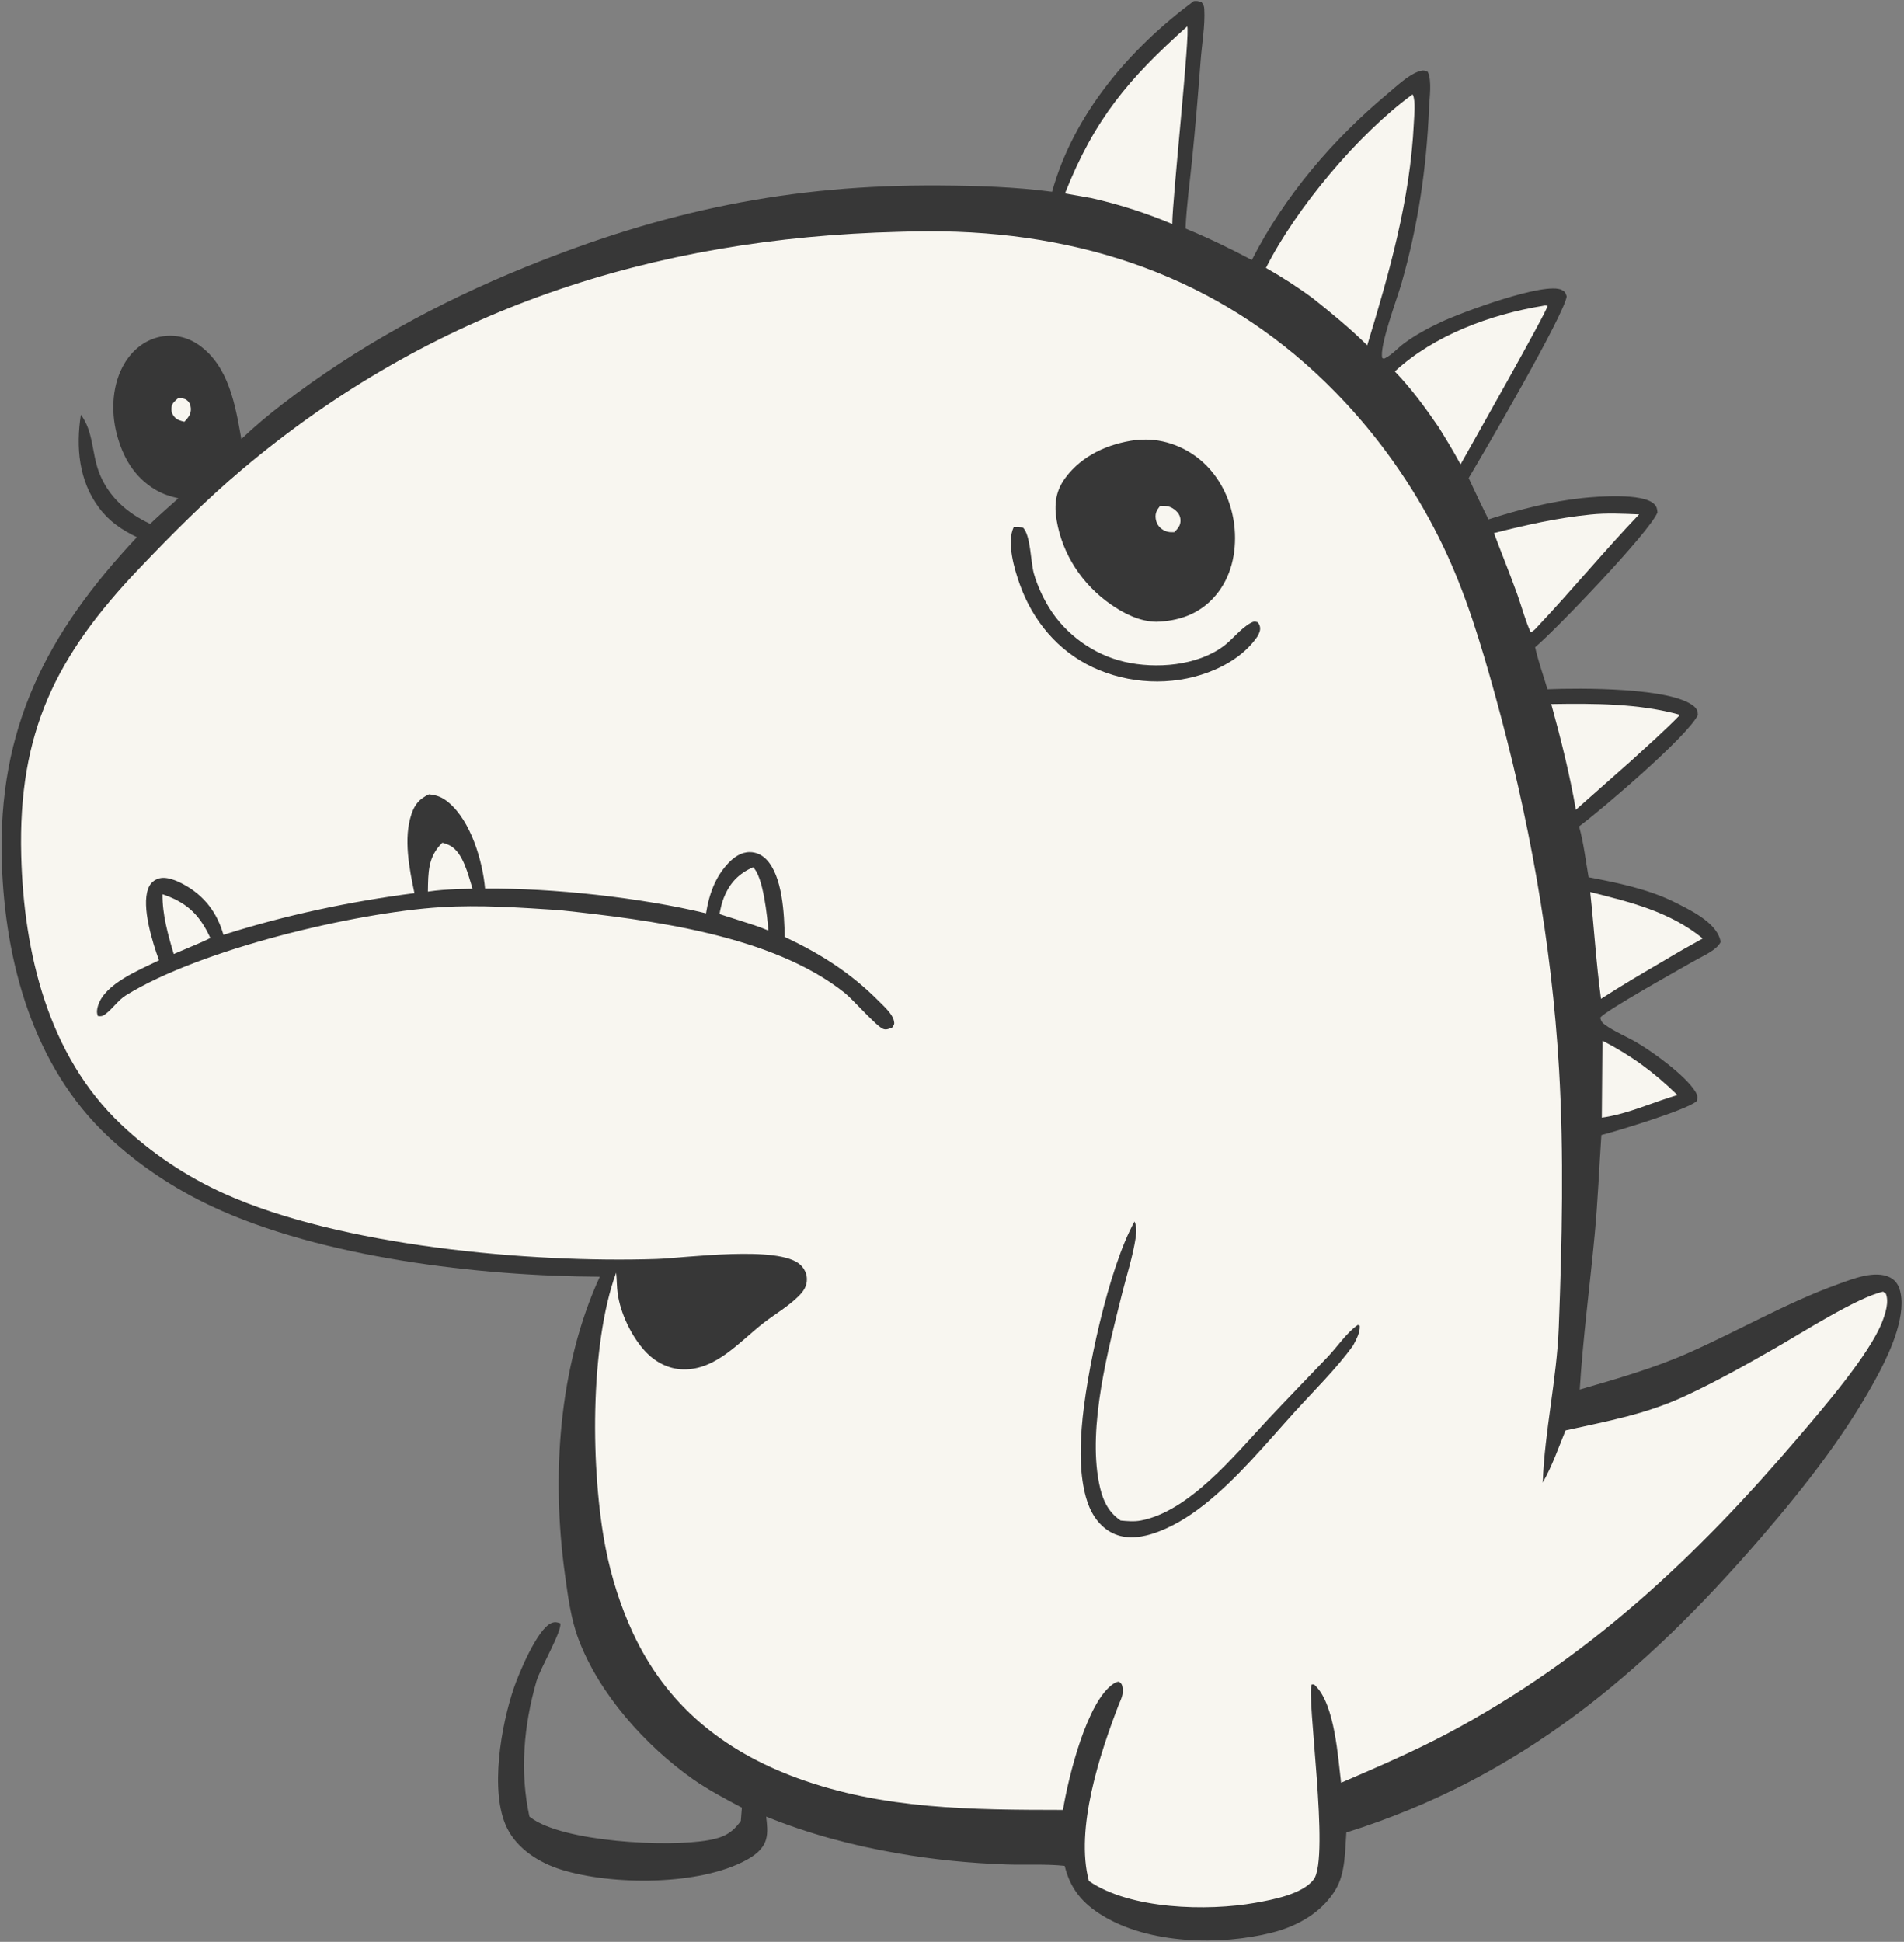
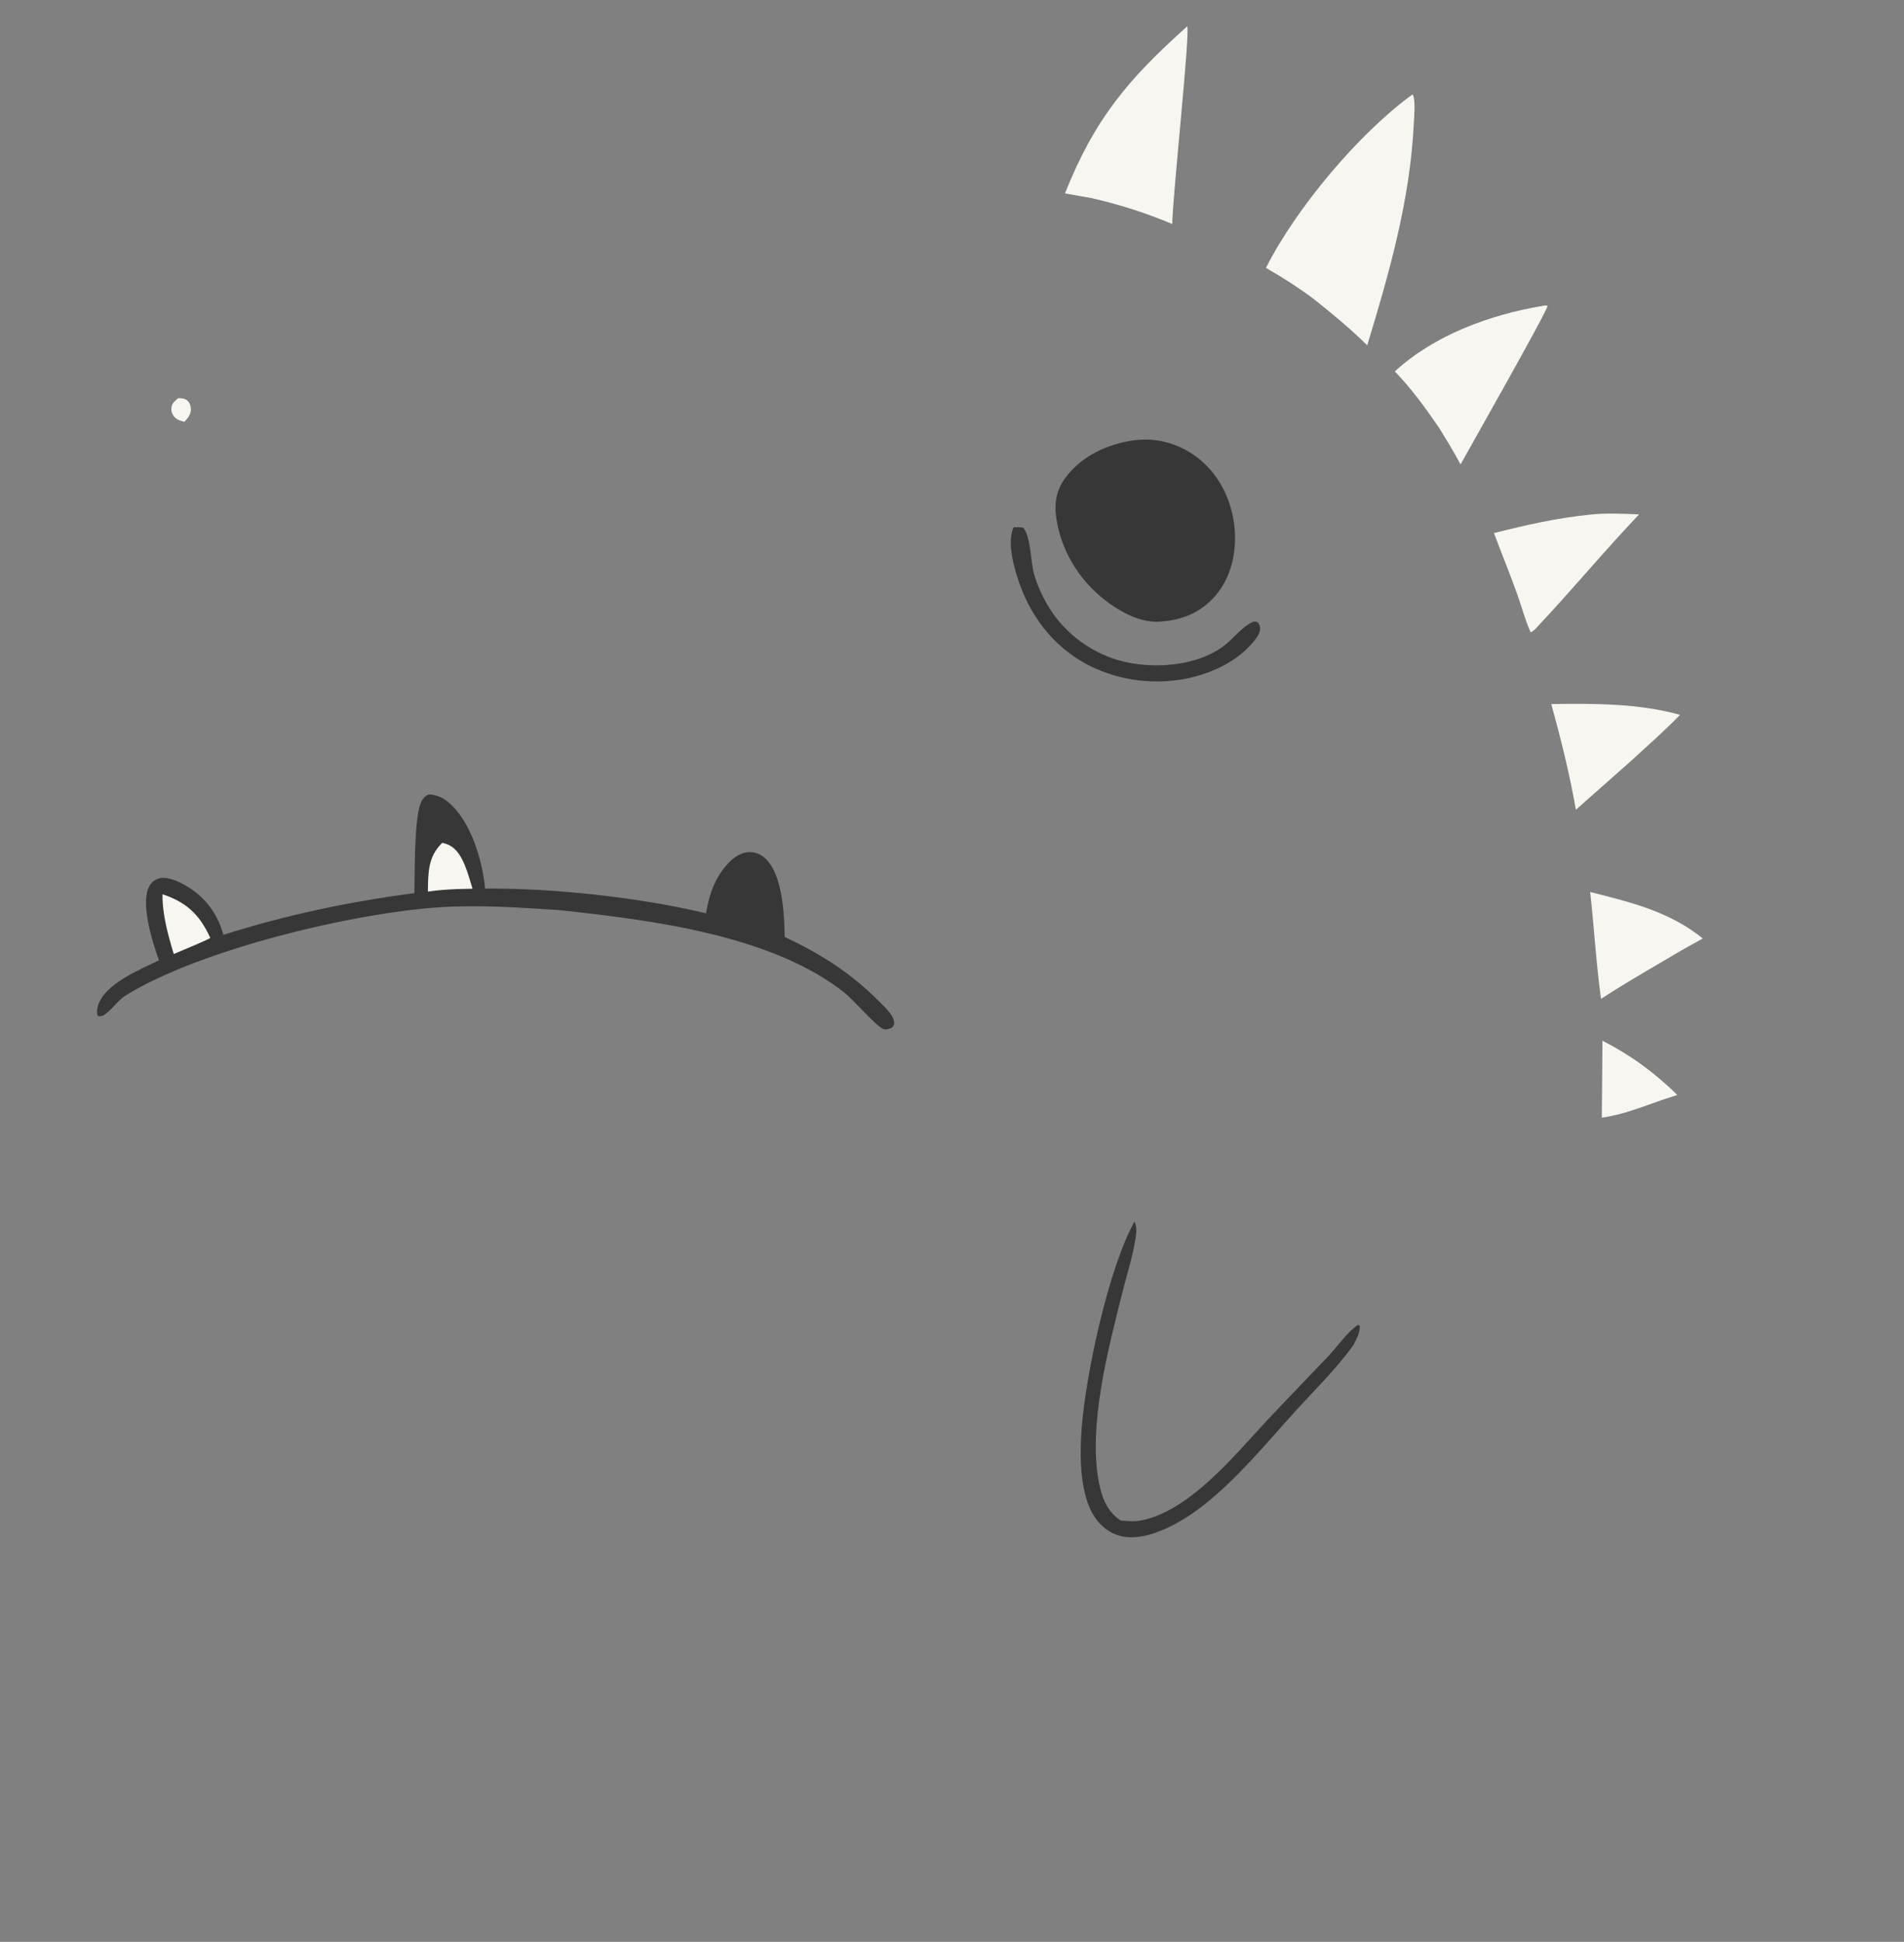
<svg xmlns="http://www.w3.org/2000/svg" width="717" height="731" viewBox="0 0 717 731" fill="none">
  <rect x="0" y="0" width="717" height="731" fill="#808080" stroke="none" />
  <g clip-path="url(#clip0_1398_7363)">
-     <path d="M449.534 0.408C450.791 0.259 451.386 0.403 452.548 0.894C453.202 1.859 453.434 2.222 453.503 3.425C453.855 9.542 452.605 16.576 452.14 22.715C451.196 35.188 450.176 47.599 448.918 60.047C448.047 68.68 446.826 77.374 446.433 86.04C454.954 89.543 463.274 93.552 471.409 97.874C483.617 73.847 502.079 52.306 522.709 35.129C526.024 32.367 530.484 28.046 534.618 26.785C535.919 26.389 536.484 26.48 537.674 27.066C539.301 30.451 538.28 36.99 538.131 40.703C537.228 63.292 533.973 85.052 527.723 106.832C526.097 112.496 519.321 130.466 520.527 134.798C521.421 135.103 520.99 135.126 521.942 134.631C524.328 133.394 526.326 131.061 528.484 129.438C532.774 126.21 537.714 123.571 542.555 121.28C550.121 117.699 582.067 105.823 588.193 109.169C589.482 109.873 589.549 110.295 589.975 111.599C588.94 118.718 558.492 170.896 553.062 179.96C555.486 185.181 557.94 190.376 560.504 195.529C572.071 191.828 583.927 188.753 596.03 187.479C601.568 186.896 618.584 185.55 622.866 189.705C623.925 190.733 624.039 191.504 624.164 192.927C621.132 200.384 585.443 237.549 578.089 243.63C579.276 248.926 581.174 254.26 582.738 259.467C594.984 258.969 629.41 258.741 637.879 265.873C639.033 266.845 639.335 267.708 639.392 269.17C635.279 277.392 603.285 304.64 594.636 311.111C596.369 317.226 597.114 323.954 598.228 330.231C609.082 332.302 620.875 334.733 630.783 339.708C636.389 342.523 645.77 346.983 647.701 353.495C648.053 354.679 647.982 354.766 647.213 355.744C645.177 358.328 640.228 360.392 637.38 362.066C633.333 364.446 603.989 380.715 602.616 383.131C602.955 384.511 603.338 385.037 604.512 385.873C608.054 388.395 612.484 390.18 616.262 392.386C622.557 396.064 634.804 404.945 638.504 411.041C639.269 412.302 639.333 413.086 638.966 414.482C635.742 417.649 609.072 425.748 603.04 427.288C602.192 439.816 601.695 452.321 600.515 464.835C598.682 484.278 596.108 503.587 594.892 523.09C608.678 519.105 622.508 515.167 635.669 509.36C654.54 501.033 672.596 490.498 692.008 483.476C697.52 481.482 706.064 477.996 711.73 480.881C713.51 481.788 714.698 483.293 715.311 485.182C718.277 494.324 712.095 508.117 707.971 516.043C696.243 538.579 679.641 559.698 663.088 578.871C618.929 630.017 572.544 669.237 507.002 689.837C506.477 696.755 506.68 705.016 503.057 711.158C497.895 719.909 488.624 725.11 479.018 727.538C459.511 732.471 432.786 731.885 415.191 721.126C407.637 716.506 403.057 711.121 400.929 702.384C393.756 701.617 386.246 702.114 379.021 701.866C365.264 701.394 351.513 700.049 337.957 697.661C320.85 694.692 304.627 690.369 288.518 683.857C288.832 686.711 289.271 689.78 288.429 692.579C287.347 696.173 284.203 698.481 281.049 700.203C263.261 709.915 230.411 709.746 211.338 703.806C203.118 701.245 194.841 696.082 190.932 688.136C184.241 674.534 188.805 649.19 193.499 635.453C195.353 630.027 202.409 613.007 207.711 610.959C209.008 610.458 209.727 610.649 211.004 611.084C211.633 614.166 203.391 628.127 202.019 632.893C197.249 649.463 195.68 666.932 199.37 683.844C199.545 683.98 199.717 684.12 199.895 684.253C212.036 693.357 251.154 695.464 266.705 692.752C272.303 691.776 275.708 690.133 278.972 685.478L279.368 680.488C273.115 677.152 266.724 673.815 260.921 669.734C243.144 657.233 225.598 637.667 217.862 617.094C214.939 609.32 213.86 600.777 212.73 592.582C207.67 555.887 210.249 514.577 225.878 480.602C180.66 480.422 120.948 473.438 79.77 454.125C65.547 447.455 52.175 438.594 40.715 427.847C12.561 401.443 1.87 362.184 0.684 324.654C-0.916 274.045 17.606 238.366 51.554 202.223C45.842 199.482 41.056 196.233 37.239 191.094C29.651 180.876 28.558 168.345 30.45 156.13C35.194 162.44 34.529 170.465 37.246 177.686C40.692 186.847 47.811 193.178 56.554 197.208C60.008 193.916 63.602 190.756 67.174 187.592C64.111 186.895 61.329 186.015 58.605 184.405C50.548 179.641 46.218 172.128 43.934 163.264C41.7 154.594 42.253 144.387 46.994 136.606C49.944 131.766 54.473 128.057 60.07 126.825C65.278 125.679 70.502 126.796 74.854 129.846C86.214 137.806 88.636 152.627 90.877 165.275C95.851 160.567 101.05 156.193 106.48 152.022C134.403 130.579 165.38 113.695 197.975 100.483C250.303 79.272 297.472 69.431 354.045 69.816C368.207 69.912 382.126 70.341 396.187 72.186C404.318 42.88 425.42 18.297 449.534 0.408Z" fill="#373737" />
    <path d="M67.113 149.875C68.199 149.926 69.313 149.904 70.239 150.558C71.323 151.323 71.771 152.414 71.865 153.695C72.025 155.86 70.848 157.298 69.444 158.767C67.976 158.434 66.612 158.078 65.612 156.852C64.699 155.733 64.415 154.715 64.601 153.277C64.805 151.697 65.989 150.845 67.113 149.875Z" fill="#F8F6F0" />
    <path d="M603.447 391.773C614.236 397.295 622.991 403.731 631.653 412.202C629.552 412.855 627.468 413.567 625.379 414.257C618.183 416.75 610.787 419.716 603.208 420.734L603.447 391.773Z" fill="#F8F6F0" />
    <path d="M598.827 335.797C614.112 339.624 628.751 343.172 641.222 353.285C636.35 355.958 631.534 358.681 626.773 361.548C618.73 366.241 610.719 370.935 602.901 376C601.075 362.72 600.307 349.145 598.827 335.797Z" fill="#F8F6F0" />
    <path d="M584.171 265.047C600.22 264.784 617.152 264.788 632.667 269.089C626.753 275.206 620.286 280.852 614.022 286.61L593.434 304.828C591.106 291.421 587.793 278.155 584.171 265.047Z" fill="#F8F6F0" />
    <path d="M598.978 193.707C604.959 193.075 611.249 193.388 617.25 193.644C604.165 207.343 592.124 221.957 579.124 235.749C578.224 236.719 577.65 237.493 576.405 238.021C574.351 233.502 573.117 228.634 571.451 223.965C568.669 216.168 565.495 208.443 562.593 200.679C574.696 197.61 586.534 194.939 598.978 193.707Z" fill="#F8F6F0" />
    <path d="M580.878 115.165C581.76 114.967 581.959 114.961 582.797 115.12C582.616 117.203 553.751 168.112 550.005 174.817C547.474 170.065 544.674 165.508 541.844 160.931C536.771 153.51 531.509 146.305 525.261 139.819C540.075 126.165 561.187 118.408 580.878 115.165Z" fill="#F8F6F0" />
    <path d="M447.052 9.938C448.331 11.262 441.444 75.195 441.447 84.323C431.482 80.15 421.664 76.995 411.136 74.596L401.04 72.811C412.212 44.672 425.044 29.614 447.052 9.938Z" fill="#F8F6F0" />
    <path d="M531.927 35.539C531.981 35.619 532.051 35.69 532.089 35.779C533.102 38.132 532.542 43.592 532.414 46.298C531.049 75.152 523.211 102.555 514.863 129.996C508.468 123.674 501.524 117.968 494.495 112.372C488.791 108.139 482.89 104.37 476.725 100.851C487.976 78.515 511.606 50.263 531.927 35.539Z" fill="#F8F6F0" />
-     <path d="M338.658 87.273C345.876 87.043 353.095 86.992 360.314 87.257C417.442 89.347 467.638 109.519 506.785 151.733C521.701 167.818 534.189 186.204 543.64 206.01C552.011 223.554 557.668 242.392 562.859 261.078C575.668 307.18 584.309 354.631 587.093 402.434C588.972 434.689 588.224 467.315 586.998 499.596C586.252 519.244 581.688 538.507 580.955 558.117C584.466 551.989 586.88 545.007 589.545 538.466C605.504 534.926 619.599 532.473 634.683 525.469C646.306 520.073 657.561 513.742 668.682 507.382C678.334 501.862 699.4 488.392 709.138 486.245L710.154 486.971C711.465 490.119 709.945 494.634 708.745 497.713C704.008 509.865 686.366 530.291 677.628 540.547C638.902 586.002 598.148 624.403 545 652.612C532.07 659.476 518.455 665.303 505.018 671.102C503.852 661.47 502.654 641.845 495.446 634.679C494.683 633.921 495.059 634.121 493.982 634.083C491.821 637.883 500.866 699.29 494.72 707.482C490.516 713.085 479.182 715.162 472.695 716.317C454.793 719.504 425.59 718.86 410.042 708.076C404.807 688.424 414.189 660.136 421.318 641.632C422.164 639.665 423.095 637.761 422.769 635.56C422.577 634.264 422.44 633.788 421.367 633.036C420.534 633.134 420.108 633.303 419.386 633.773C409.258 640.368 402.247 669.323 400.283 681.339C366.115 681.284 332.719 681.233 300.224 669.333C272.25 659.089 250.874 641.803 238.249 614.5C233.627 604.505 230.23 593.756 228.103 582.95C222.434 554.159 221.977 506.613 232.024 479.093C232.313 481.693 232.24 484.331 232.603 486.932C233.636 494.338 237.733 502.908 242.735 508.437C246.492 512.589 251.588 515.378 257.262 515.503C269.668 515.778 278.647 504.892 287.603 497.969C291.856 494.682 296.745 491.852 300.585 488.088C302.515 486.195 303.919 484.252 303.857 481.438C303.812 479.414 302.915 477.556 301.459 476.167C293.533 468.602 257.854 473.592 247.229 473.938C199.346 475.497 128.122 469.022 84.54 449.383C70.198 442.92 57.032 434.106 45.601 423.294C18.098 397.279 8.944 358.679 7.99 322.025C6.784 275.673 21.036 246.933 52.452 213.971C64.762 201.056 77.475 188.272 91.118 176.764C162.803 116.299 245.711 89.6 338.658 87.273Z" fill="#F8F6F0" />
    <path d="M381.726 198.47C382.946 198.402 384.02 198.44 385.231 198.603C388.156 201.511 388.119 211.654 389.346 215.952C390.601 220.344 392.697 224.893 395.092 228.781C401.322 238.892 411.902 246.478 423.47 249.14C435.331 251.869 450.746 250.662 460.745 243.231C464.265 240.615 467.097 236.686 470.913 234.537C472.005 233.923 472.472 233.873 473.643 234.233C473.932 234.668 474.223 235.049 474.379 235.564C474.842 237.086 474.239 238.195 473.589 239.501C469.198 245.961 462.212 250.407 454.997 253.102C441.055 258.309 424.992 257.529 411.531 251.209C398.33 245.01 388.917 233.638 384.039 220.016C381.992 214.298 379 204.204 381.726 198.47Z" fill="#373737" />
    <path d="M427.244 459.812C428.072 461.83 427.996 463.768 427.67 465.906C426.593 472.958 424.274 480.081 422.54 487.005C417.272 508.046 409.676 536.769 413.835 558.128C414.968 563.949 416.935 568.975 422.004 572.383C424.553 572.617 427.112 572.855 429.648 572.373C447.877 568.913 464.86 547.856 477.04 534.827C484.637 526.699 492.406 518.735 500.079 510.68C503.523 507.065 507.275 501.483 511.328 498.761L512.04 499.026C512.284 501.547 510.702 504.294 509.575 506.471C502.998 515.553 495.057 523.238 487.55 531.51C476.743 543.418 466.098 556.466 453.441 566.46C447.602 571.069 440.806 575.261 433.654 577.462C428.521 579.041 422.979 579.441 418.158 576.693C413.26 573.9 410.407 568.946 408.942 563.646C406.647 555.344 406.698 546.253 407.328 537.731C408.826 517.483 417.463 477.299 427.244 459.812Z" fill="#373737" />
    <path d="M427.451 165.676C428.281 165.604 429.108 165.543 429.94 165.503C438.399 165.09 446.864 168.388 453.08 174.067C460.523 180.868 464.642 190.85 465.049 200.843C465.414 209.809 462.975 218.79 456.669 225.388C450.902 231.421 443.606 233.79 435.488 234.068C429.243 233.991 423.293 231.012 418.264 227.499C407.577 220.035 400.112 208.824 397.914 195.925C396.9 189.98 397.521 184.846 401.176 179.899C407.436 171.427 417.276 167.064 427.451 165.676Z" fill="#373737" />
-     <path d="M436.884 190.414C438.97 190.429 440.414 190.435 442.151 191.727C443.515 192.741 444.466 193.957 444.544 195.733C444.636 197.831 443.568 198.959 442.213 200.338C440.466 200.448 438.988 200.217 437.546 199.174C436.147 198.163 435.376 196.762 435.187 195.054C434.965 193.031 435.735 191.927 436.884 190.414Z" fill="#F8F6F0" />
-     <path d="M161.533 299.016C164.561 299.301 166.599 300.127 168.944 302.091C177.309 309.1 181.726 324.013 182.667 334.508C207.944 334.25 241.282 337.871 265.875 343.811C267.007 336.712 269.287 330.169 274.332 324.862C276.448 322.637 279.156 320.773 282.339 320.777C284.67 320.779 286.817 321.764 288.455 323.401C294.768 329.711 295.337 344.351 295.498 352.697C309.155 359.143 320.372 366.232 331.054 376.979C332.799 378.735 335.942 381.576 336.558 384.007C336.933 385.483 336.787 385.655 335.981 386.815C334.923 387.245 333.801 387.794 332.628 387.359C330.039 386.398 321.294 376.313 318.129 373.789C290.689 351.902 244.663 346.252 210.513 342.596C195.626 341.645 180.728 340.563 165.81 341.515C133.444 343.582 75.44 357.333 47.419 374.675C44.493 376.486 42.412 379.757 39.615 381.81C38.612 382.546 38.047 382.668 36.852 382.48C36.315 381.078 36.492 379.951 36.932 378.522C39.481 370.243 52.673 365.061 59.878 361.499C57.477 354.915 53.215 341.435 55.785 334.558C56.45 332.777 57.542 331.571 59.338 330.861C62.449 329.632 66.691 331.557 69.362 333.037C76.999 337.267 81.767 343.557 84.146 351.92C107.38 344.509 131.891 339.336 156.07 336.222C154.145 327.061 151.858 315.667 154.939 306.487C156.201 302.727 157.991 300.709 161.533 299.016Z" fill="#373737" />
+     <path d="M161.533 299.016C164.561 299.301 166.599 300.127 168.944 302.091C177.309 309.1 181.726 324.013 182.667 334.508C207.944 334.25 241.282 337.871 265.875 343.811C267.007 336.712 269.287 330.169 274.332 324.862C276.448 322.637 279.156 320.773 282.339 320.777C284.67 320.779 286.817 321.764 288.455 323.401C294.768 329.711 295.337 344.351 295.498 352.697C309.155 359.143 320.372 366.232 331.054 376.979C332.799 378.735 335.942 381.576 336.558 384.007C336.933 385.483 336.787 385.655 335.981 386.815C334.923 387.245 333.801 387.794 332.628 387.359C330.039 386.398 321.294 376.313 318.129 373.789C290.689 351.902 244.663 346.252 210.513 342.596C195.626 341.645 180.728 340.563 165.81 341.515C133.444 343.582 75.44 357.333 47.419 374.675C44.493 376.486 42.412 379.757 39.615 381.81C38.612 382.546 38.047 382.668 36.852 382.48C36.315 381.078 36.492 379.951 36.932 378.522C39.481 370.243 52.673 365.061 59.878 361.499C57.477 354.915 53.215 341.435 55.785 334.558C56.45 332.777 57.542 331.571 59.338 330.861C62.449 329.632 66.691 331.557 69.362 333.037C76.999 337.267 81.767 343.557 84.146 351.92C107.38 344.509 131.891 339.336 156.07 336.222C156.201 302.727 157.991 300.709 161.533 299.016Z" fill="#373737" />
    <path d="M166.581 317.242C167.542 317.484 168.517 317.823 169.397 318.284C174.454 320.936 176.308 329.444 177.953 334.554L171.876 334.692C168.258 334.869 164.711 335.089 161.129 335.635C161.262 328.478 161.085 322.557 166.581 317.242Z" fill="#F8F6F0" />
    <path d="M61.199 336.633C61.658 336.789 62.117 336.946 62.571 337.115C71.037 340.251 75.483 344.998 79.203 353.098C77.622 353.968 75.902 354.653 74.257 355.399L65.427 359.135C63.262 351.915 61.095 344.228 61.199 336.633Z" fill="#F8F6F0" />
-     <path d="M283.556 326.484C287.447 329.879 288.958 345.4 289.369 350.324C286.518 349.094 283.64 348.137 280.679 347.21L270.941 344.095C271.341 342.013 271.761 339.987 272.551 338.011C274.8 332.386 278.093 328.925 283.556 326.484Z" fill="#F8F6F0" />
  </g>
  <defs>
    <clipPath id="clip0_1398_7363">
      <rect width="717" height="731" fill="white" />
    </clipPath>
  </defs>
</svg>